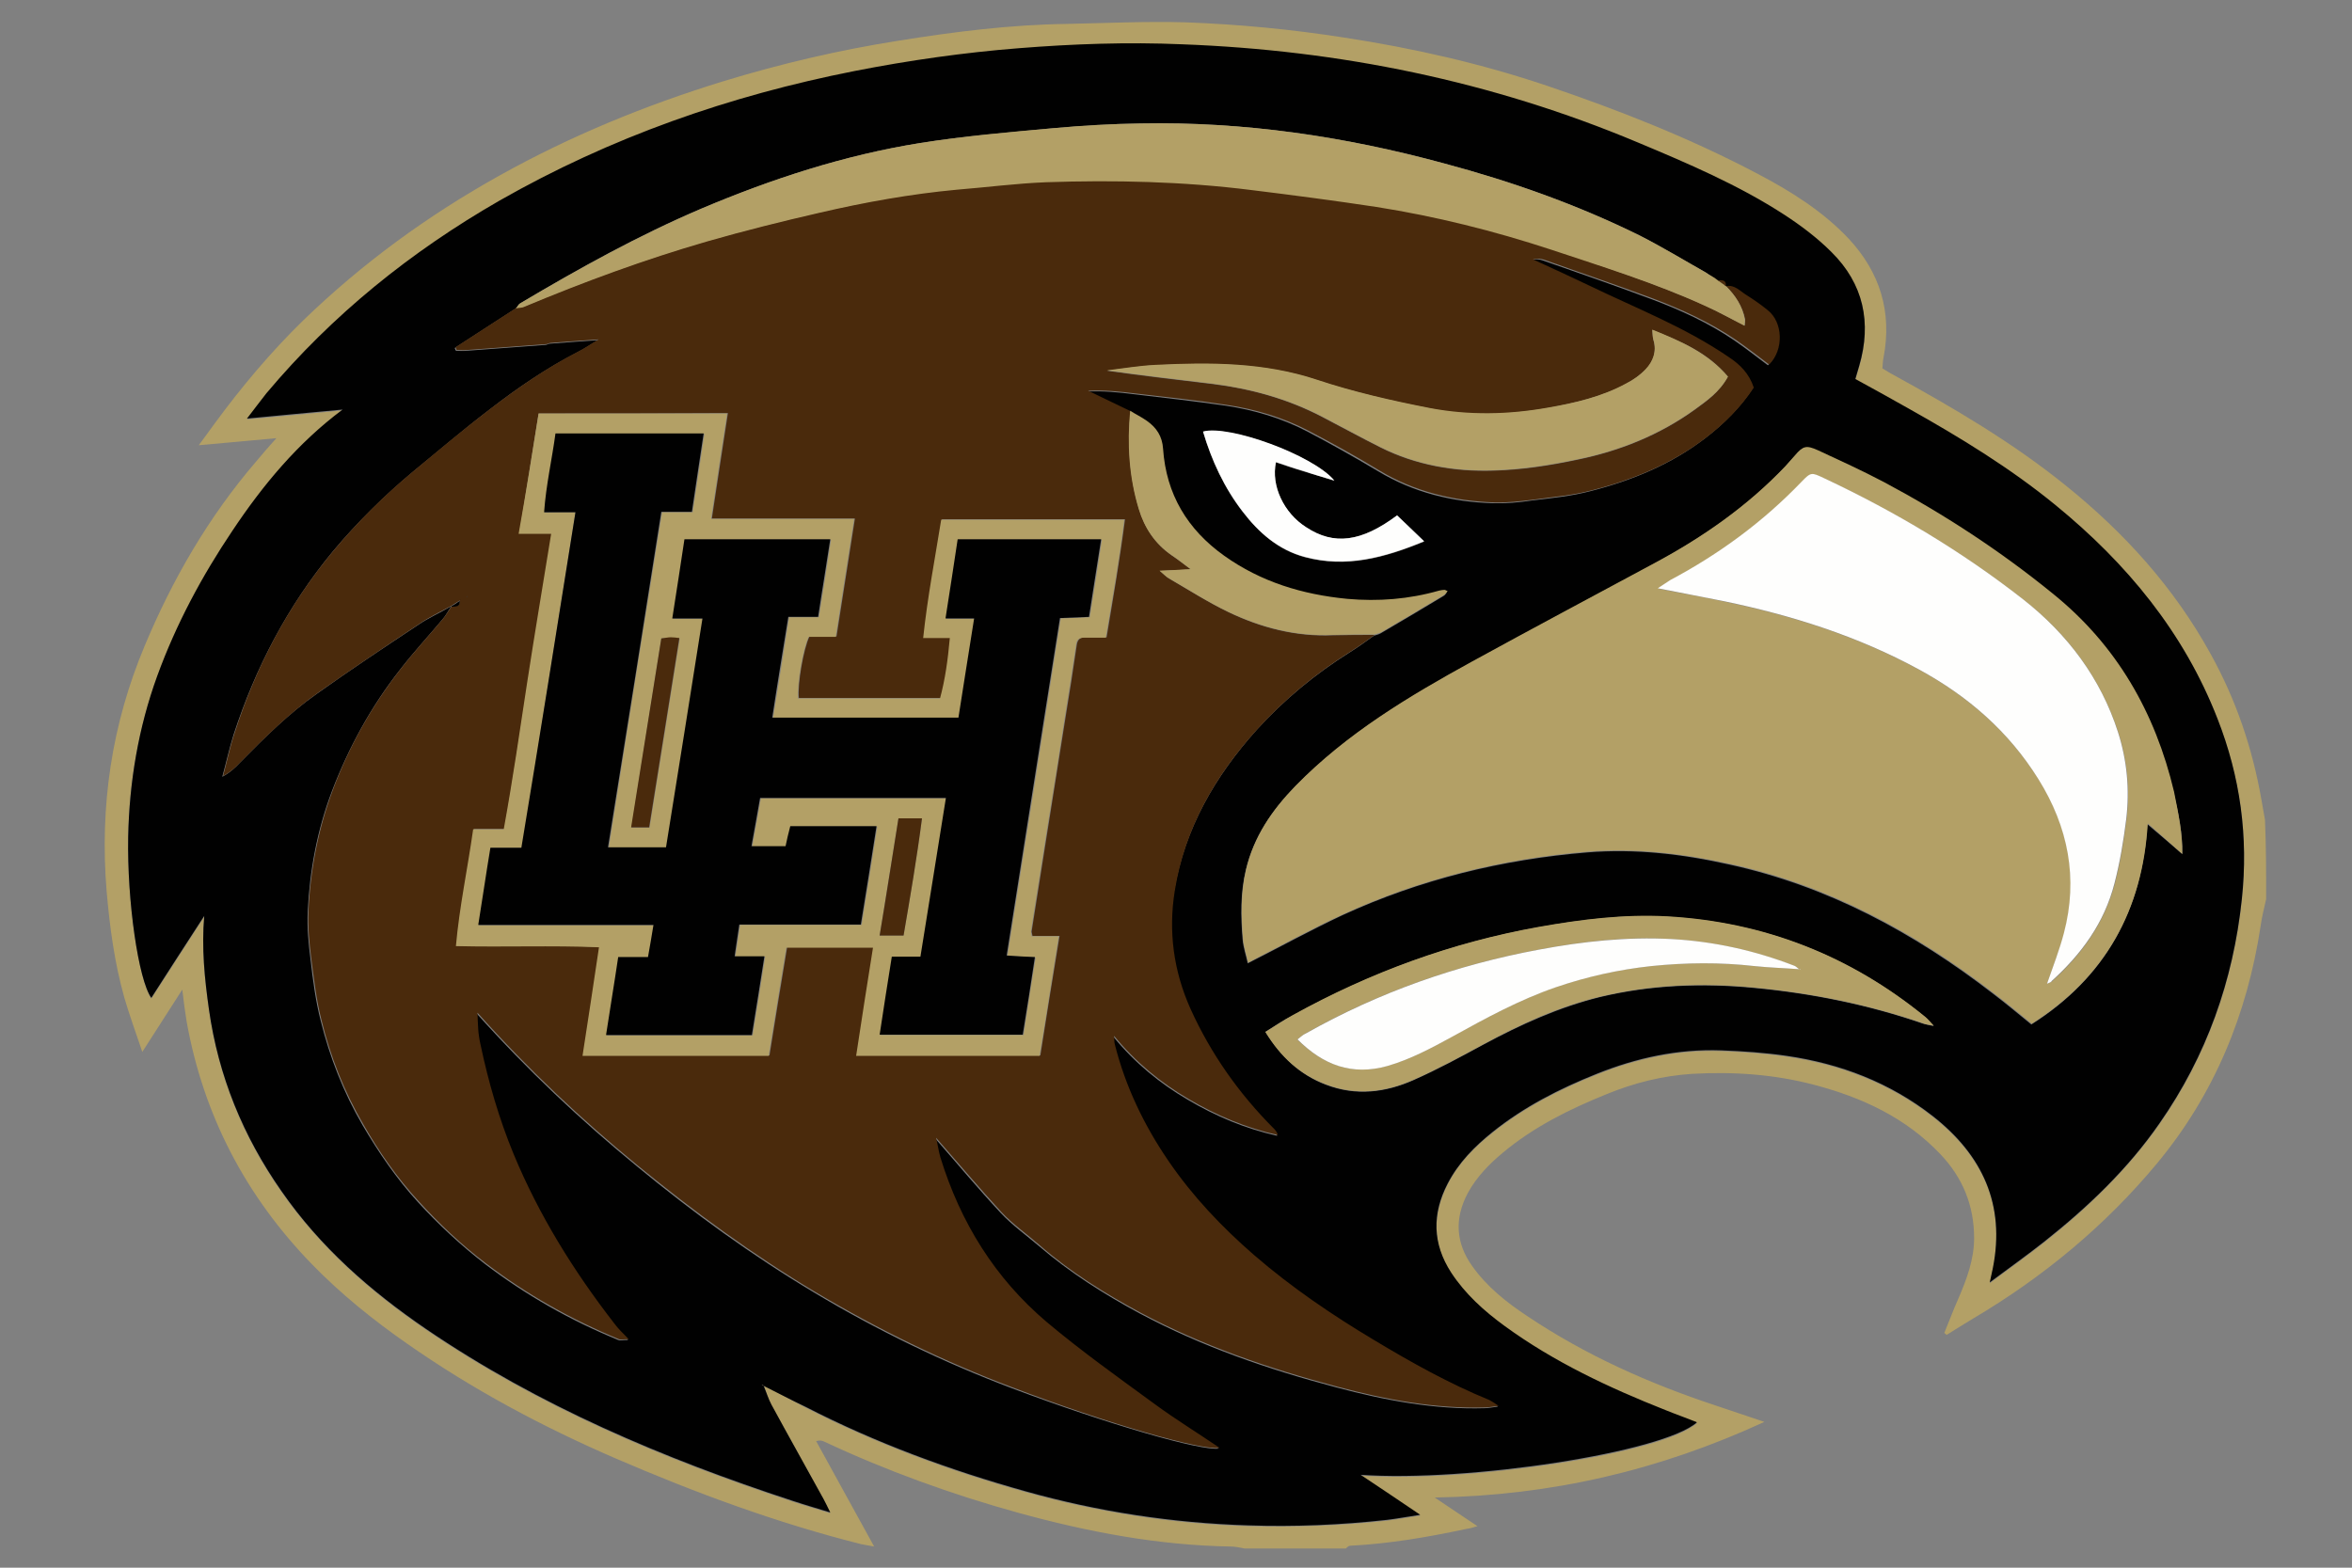
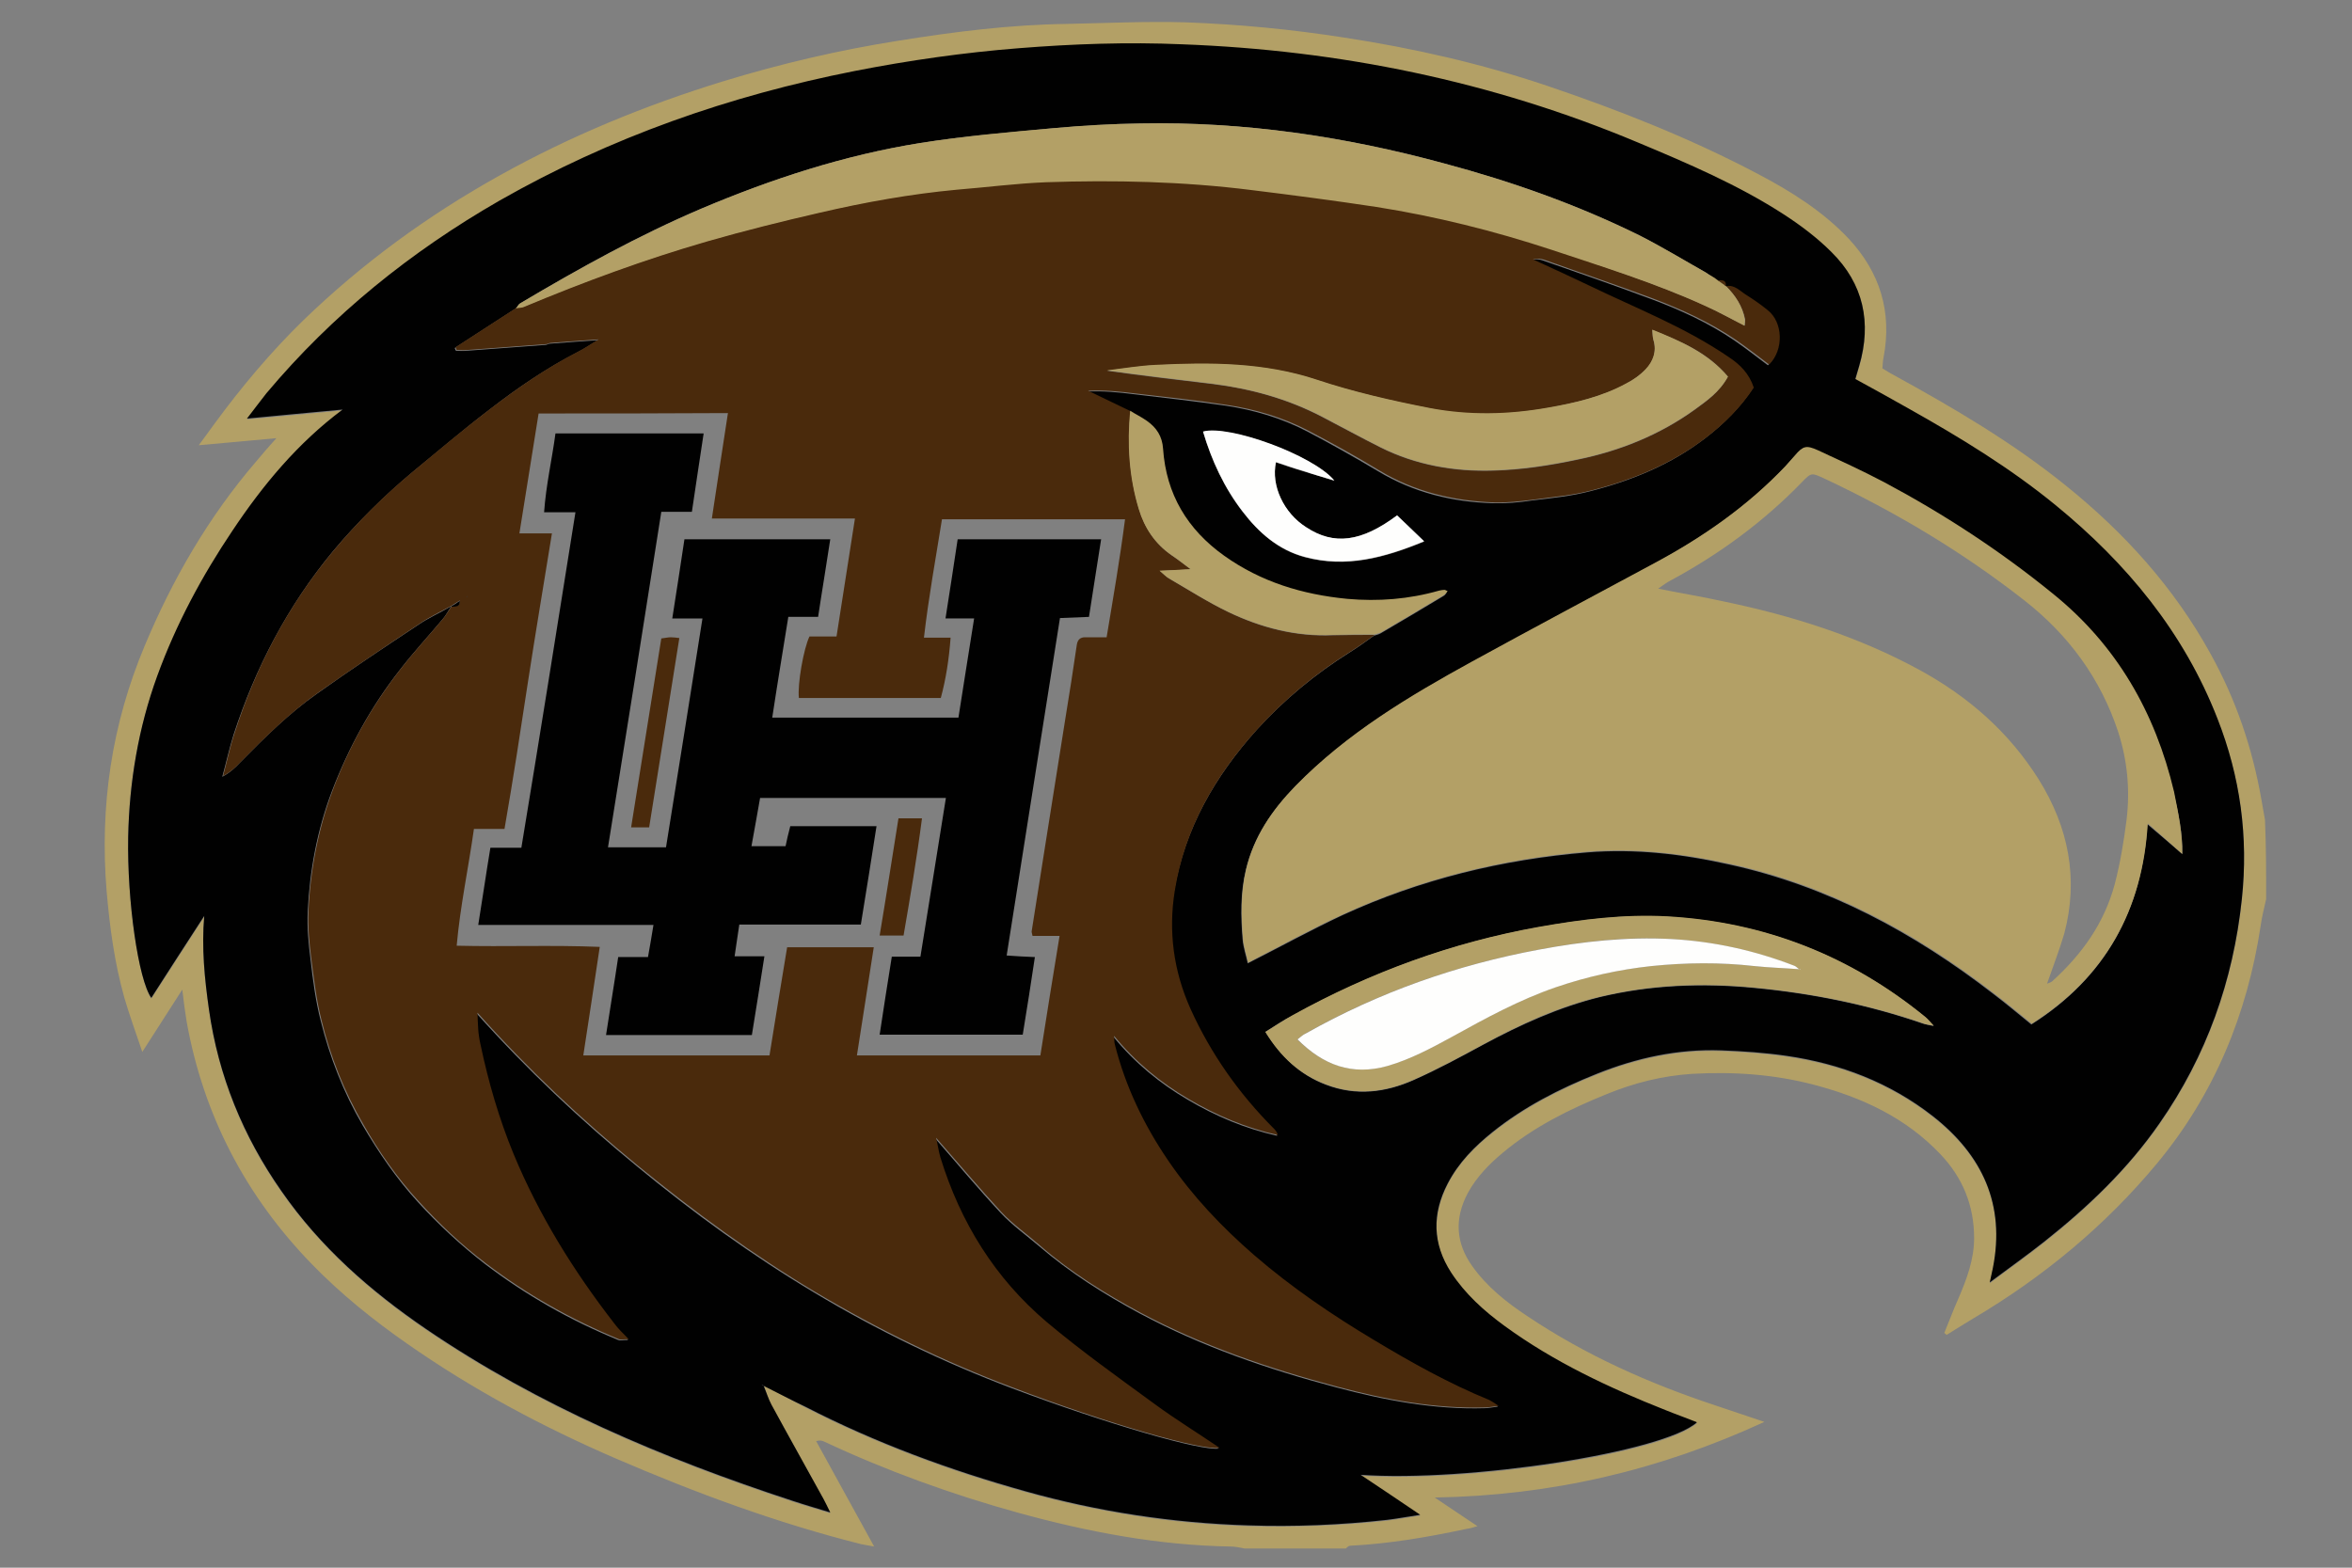
<svg xmlns="http://www.w3.org/2000/svg" version="1.1" id="Layer_1" x="0px" y="0px" viewBox="0 0 600 400" style="enable-background:new 0 0 600 400;" xml:space="preserve">
  <rect x="0" y="0" width="600" height="400" fill="#808080" stroke="none" />
  <style type="text/css">
	.st0{fill:#B3A066;}
	.st1{fill:#010101;}
	.st2{fill:#4A2A0C;}
	.st3{fill:#FEFEFD;}
</style>
  <g>
    <path class="st0" d="M578.1,229.4c-0.5,2.3-1.1,4.5-1.4,6.8c-3.4,22.5-11.8,43-26.4,60.6c-13.2,15.9-29,29-46.9,39.6   c-2.3,1.4-4.6,2.8-6.8,4.2c-0.2-0.2-0.4-0.3-0.6-0.5c1.2-2.9,2.3-5.9,3.6-8.8c2.1-4.9,4-9.9,4-15.4c0-8.3-2.9-15.4-8.6-21.4   c-8.8-9.3-20-14.5-32.2-17.7c-10.2-2.7-20.7-3.4-31.2-2.8c-7.5,0.5-14.8,2.3-21.8,5.2c-9.4,3.8-18.5,8.3-26.4,14.9   c-3.5,2.9-6.7,6.2-8.9,10.2c-3.5,6.5-3.2,12.8,1.1,18.8c3.7,5.2,8.7,9.2,14,12.7c14.9,10,31.1,17.2,48,22.8   c3.9,1.3,7.8,2.6,12.5,4.2c-26.9,12.4-54.4,18.8-84.1,19.3c3.9,2.6,7.1,4.8,10.9,7.3c-1.3,0.4-2,0.6-2.8,0.7   c-9.8,2.1-19.7,3.8-29.7,4.3c-0.4,0-0.7,0.4-1.1,0.7c-8.6,0-17.2,0-25.8,0c-1.2-0.2-2.3-0.5-3.5-0.5c-18.5-0.3-36.4-3.7-54.2-8.6   c-17-4.7-33.6-10.7-49.6-18.2c-0.5-0.2-1-0.4-2-0.1c4.8,8.8,9.7,17.6,14.8,26.9c-1.5-0.3-2.4-0.4-3.3-0.6   c-21.5-5.4-42.3-13.1-62.7-21.9c-18.7-8.1-36.5-17.6-53.2-29.3c-8.6-6-16.8-12.6-24.2-20.2c-16.9-17.4-27.7-38-32-62   c-0.4-2.4-0.7-4.8-1.1-8.1c-3.5,5.5-6.7,10.4-10.2,15.9c-1.7-5.1-3.3-9.4-4.6-13.9c-2.5-8.9-3.7-17.9-4.5-27.1   c-1.8-21.7,1.3-42.6,9.7-62.6c7.1-17,16.3-32.9,28.4-47c1.6-1.9,3.2-3.8,5.2-6c-6.6,0.6-12.9,1.2-19.8,1.8c1.6-2.2,2.9-3.9,4.1-5.6   c6.9-9.4,14.3-18.2,22.6-26.3c15-14.5,31.7-26.7,50-36.9c18.1-10.1,37.1-17.9,56.9-24c14.7-4.5,29.6-8,44.8-10.4   c14.3-2.3,28.6-4.1,43-4.3c10.1-0.2,20.3-0.7,30.4-0.4c13.6,0.5,27.1,1.8,40.5,3.9c17.6,2.7,34.8,6.6,51.7,12.3   c18.3,6.2,36.3,13.3,53.4,22.3c8.6,4.5,16.8,9.6,23.5,16.7c8,8.6,11.1,18.7,8.9,30.3c-0.2,0.8-0.2,1.7-0.3,2.8   c0.9,0.5,1.9,1.2,2.9,1.7c15.3,8.4,30.3,17.2,43.9,28.2c14.9,12,27.6,26,36.9,42.9c6.5,11.7,10.7,24.1,13,37.3   c0.3,1.7,0.6,3.4,0.9,5.1C578.1,216,578.1,222.7,578.1,229.4z M194.9,353.5c3.6,1.9,7.1,3.8,10.7,5.7c17.9,9.2,36.7,16.1,56,21.5   c18.6,5.2,37.5,8.1,56.8,8.7c11.8,0.3,23.7-0.1,35.4-1.4c2.5-0.3,5.1-0.8,8.5-1.3c-5.6-3.7-10.4-6.9-15.2-10.2   c27.3,1.9,77.2-5.6,85.8-13.4c-2.7-1-5.4-2-8-3.1c-14.5-5.7-28.5-12.3-41.1-21.5c-5.2-3.8-10-8.1-13.6-13.6   c-4.8-7.4-4.8-15-0.9-22.7c2.7-5.3,6.8-9.5,11.5-13.2c8-6.4,17-11,26.5-14.8c10.2-4.1,20.8-6.4,31.8-6c5.6,0.2,11.2,0.6,16.7,1.4   c13.7,2,26.3,6.8,37.3,15.4c12.6,9.9,18.5,22.5,15.3,38.7c-0.2,1-0.4,1.9-0.8,3.7c5.1-3.8,9.6-7,13.9-10.4   c11.1-8.8,21.3-18.6,29.4-30.2c12-17.2,18.8-36.3,21-57.2c1.7-15.9-0.4-31.2-6.2-46c-8.6-22.1-23.2-39.7-41.3-54.5   c-11.6-9.5-24.4-17.2-37.4-24.6c-4.5-2.6-9.1-5.1-13.7-7.6c0.4-1.3,0.7-2.3,1-3.4c3.2-11,1.1-20.9-7.1-29c-3.6-3.6-7.8-6.7-12-9.5   c-11.7-7.7-24.6-13.1-37.5-18.5c-37.2-15.6-76-23.6-116.2-25c-13.9-0.5-27.7-0.1-41.6,1c-14.1,1.1-28,3.1-41.8,5.8   c-32,6.3-62.3,16.9-90.7,33.1c-22.6,12.9-42.6,29.1-59.4,49.1c-1.6,1.9-3,3.9-5,6.5c8.7-0.8,16.6-1.5,24.4-2.3   c-11.5,8.5-20.3,19.2-28.1,30.9c-7.8,11.7-14.4,24-19.2,37.1c-4.8,13.2-7.2,27-7.4,41c-0.3,16.4,2.7,36.5,5.9,41.1   c4.5-7,9-13.9,13.5-20.9c-0.7,8.2,0.1,16,1.2,23.8c2.4,17,8.7,32.4,18.5,46.4c9.9,14.2,22.7,25.5,36.9,35.2   c28.8,19.6,60.5,33,93.4,43.8c3,1,6.1,1.9,9.7,3c-0.8-1.6-1.2-2.5-1.7-3.4c-4.4-8-8.9-16.1-13.3-24.1   C195.9,356.9,195.4,355.2,194.9,353.5L194.9,353.5z" />
    <path class="st1" d="M194.8,353.6c0.7,1.6,1.2,3.3,2,4.8c4.4,8.1,8.9,16.1,13.3,24.1c0.5,0.9,0.9,1.8,1.7,3.4c-3.6-1.1-6.7-2-9.7-3   c-32.9-10.8-64.6-24.2-93.4-43.8c-14.2-9.7-27-20.9-36.9-35.2c-9.8-14-16.1-29.4-18.5-46.4c-1.1-7.8-1.9-15.6-1.2-23.8   c-4.5,6.9-9,13.9-13.5,20.9c-3.3-4.6-6.2-24.7-5.9-41.1c0.3-14,2.6-27.8,7.4-41c4.8-13.2,11.4-25.5,19.2-37.1   c7.8-11.7,16.7-22.4,28.1-30.9c-7.9,0.7-15.8,1.5-24.4,2.3c2-2.6,3.5-4.6,5-6.5c16.8-20,36.8-36.1,59.4-49.1   c28.4-16.2,58.7-26.8,90.7-33.1c13.8-2.7,27.8-4.7,41.8-5.8c13.8-1.1,27.7-1.6,41.6-1c40.2,1.5,79,9.4,116.2,25   c12.9,5.4,25.8,10.9,37.5,18.5c4.3,2.8,8.4,5.9,12,9.5c8.2,8.1,10.3,18,7.1,29c-0.3,1-0.6,2-1,3.4c4.6,2.5,9.1,5,13.7,7.6   c13,7.3,25.8,15.1,37.4,24.6c18.1,14.8,32.7,32.4,41.3,54.5c5.8,14.8,7.9,30.1,6.2,46c-2.2,20.8-9,40-21,57.2   c-8.1,11.7-18.3,21.4-29.4,30.2c-4.3,3.4-8.8,6.6-13.9,10.4c0.4-1.8,0.6-2.8,0.8-3.7c3.2-16.2-2.7-28.8-15.3-38.7   c-11-8.6-23.6-13.4-37.3-15.4c-5.5-0.8-11.2-1.2-16.7-1.4c-11-0.4-21.6,1.9-31.8,6c-9.5,3.8-18.5,8.4-26.5,14.8   c-4.6,3.7-8.7,7.8-11.5,13.2c-4,7.7-3.9,15.3,0.9,22.7c3.6,5.5,8.4,9.8,13.6,13.6c12.6,9.2,26.7,15.8,41.1,21.5   c2.7,1.1,5.3,2,8,3.1c-8.6,7.7-58.5,15.3-85.8,13.4c4.8,3.2,9.6,6.4,15.2,10.2c-3.4,0.5-5.9,1-8.5,1.3c-11.8,1.3-23.6,1.8-35.4,1.4   c-19.3-0.6-38.3-3.5-56.8-8.7c-19.3-5.4-38.1-12.3-56-21.5C202,357.3,198.4,355.4,194.8,353.6c-0.1-0.2-0.3-0.2-0.5-0.3   C194.4,353.4,194.6,353.5,194.8,353.6z M436,70.1c-0.3-0.2-0.6-0.4-0.9-0.6c-5.6-3.1-11.1-6.5-16.8-9.4   c-16-7.9-32.7-13.8-49.9-18.4C343.1,34.8,317.3,31,291,31.5c-7.4,0.1-14.8,0.6-22.2,1.2c-11.4,1.1-22.8,2-34.1,3.8   c-19.3,3.1-37.7,9.1-55.7,16.7c-16.1,6.8-31.3,15.3-46.3,24.2c-0.5,0.3-0.7,0.9-1.1,1.3c-5.2,3.4-10.4,6.7-15.6,10.1   c0.1,0.2,0.2,0.5,0.3,0.7c0.9,0,1.8,0.1,2.7,0c6.7-0.5,13.5-1,20.2-1.5c0.3,0,0.7-0.3,1-0.3c3.9-0.3,7.8-0.6,12.3-0.9   c-2.1,1.3-3.6,2.3-5.2,3.1c-8,4.1-15.3,9.1-22.4,14.6c-6.7,5.1-13.1,10.6-19.6,15.9c-7.4,6.2-14.2,12.9-20.4,20.3   c-11.5,13.9-19.7,29.6-25.3,46.7c-1.1,3.5-1.9,7.2-2.9,10.8c1.9-1,3.3-2.3,4.6-3.7c6.2-6.3,12.4-12.5,19.7-17.6   c8.4-6,17-11.7,25.6-17.4c2.6-1.8,5.6-3.1,8.3-4.7c0,0,0.1,0.1,0.1,0.1c-0.7,1-1.3,2.2-2.1,3.1c-3.6,4.3-7.4,8.4-10.8,12.8   c-7.4,9.4-13.1,19.8-17.4,31c-3.8,10-5.7,20.3-6.2,30.8c-0.2,4,0.2,8.1,0.7,12.1c0.6,5.3,1.3,10.6,2.6,15.7   c2.3,9.3,5.8,18.3,10.7,26.7c4.1,7,8.7,13.7,14.1,19.6c5.2,5.7,10.9,11,17.1,15.8c10.5,8,21.8,14.4,34,19.4c0.5,0.2,1.2,0,2.5,0   c-1.5-1.7-2.7-2.7-3.6-3.9c-10.4-13.4-19.3-27.7-25.8-43.4c-3.7-9-6.4-18.3-8.4-27.8c-0.3-1.3-0.4-2.6-0.6-3.9   c-0.1-1.2-0.1-2.4-0.2-4.3c13,14.5,26.5,27.2,40.9,39c14.3,11.8,29.3,22.7,45.2,32.2c16,9.6,32.9,17.8,50.4,24.4   c24.4,9.2,48.4,16.1,52.8,15.4c-5.6-3.8-11.3-7.2-16.6-11.2c-9.3-6.8-18.7-13.5-27.5-20.9c-13.2-11.2-22.1-25.4-27.1-42   c-0.5-1.7-0.8-3.4-1.1-5c5.6,6.4,11,12.9,16.7,19c2.9,3.1,6.4,5.6,9.7,8.4c7.9,6.8,16.6,12.3,25.7,17.2   c15.9,8.5,32.8,14.3,50.2,18.9c12.4,3.3,25,5.7,37.9,5.3c0.9,0,1.7-0.2,3.3-0.4c-1.3-0.8-1.8-1.2-2.4-1.5   c-10.2-4.3-19.9-9.7-29.4-15.3c-10.7-6.4-21-13.4-30.5-21.6c-8.3-7.2-15.8-15.1-22-24.2c-6.2-9.1-10.9-18.9-13.6-29.6   c-0.2-0.7-0.1-1.5-0.2-2.2c5.4,6.6,11.8,11.9,19,16.1c7.1,4.2,14.7,7.4,22.8,9.2c-0.2-0.8-0.6-1.2-1-1.6   c-8.9-8.9-16.1-19.1-21.3-30.6c-4.3-9.7-5.8-19.7-4-30.2c2.7-16,10.5-29.4,21.1-41.2c7-7.7,15-14.3,23.8-19.8   c2.1-1.3,4.1-2.8,6.1-4.2c0.6-0.2,1.2-0.3,1.7-0.6c5.3-3.1,10.7-6.3,16-9.5c0.4-0.2,0.6-0.6,0.9-1c-0.4-0.2-0.6-0.3-0.8-0.3   c-0.5,0-1,0-1.4,0.2c-7.7,2.2-15.4,2.8-23.4,2.1c-11.4-1.1-22-4.3-31.4-11c-9.4-6.6-14.8-15.7-15.6-27.3c-0.2-3.2-1.7-5.4-4.1-7.1   c-1.3-1-2.8-1.7-4.3-2.6c-3.6-1.7-7.2-3.5-10.8-5.2c4.2-0.2,8.1,0.2,12.1,0.7c7.7,0.9,15.5,1.8,23.2,2.9c7.3,1.1,14.4,3.2,20.9,6.6   c6.1,3.2,12.1,6.6,18,10.1c9.1,5.5,19,7.9,29.4,8.2c3.3,0.1,6.6-0.2,9.9-0.7c5-0.6,10.1-1.1,15-2.4c10.5-2.7,20.5-6.8,29.2-13.5   c4.7-3.6,8.9-7.8,12.1-12.7c-1.3-3.6-3.6-5.9-6.4-7.8c-11.1-7.5-23.6-12.3-35.5-18.2c-4.7-2.3-9.6-4.5-14.4-6.7   c1.1-0.4,2-0.2,2.9,0.1c9.2,3.2,18.4,6.4,27.5,9.8c7.5,2.8,14.7,6.1,21.3,10.6c2.9,2,5.7,4.2,8.5,6.3c3.8-3.7,3.7-10.8-0.4-13.9   c-1.8-1.4-3.6-2.7-5.5-3.9c-1.6-1-2.9-2.6-5.1-2.2l0,0c0.1-1.7-1.1-1.5-2.1-1.5l0,0c-0.3-0.2-0.5-0.4-0.8-0.6l0,0   C436.9,70.6,436.5,70.4,436,70.1C436,70.1,436,70.1,436,70.1z M556.7,217.9c0.1-5.2-1-10.5-2.2-15.7c-4.8-20.2-14.6-37.4-31-50.6   c-13.4-10.9-27.8-20.3-43-28.4c-5.5-2.9-11.1-5.5-16.8-8.1c-3.1-1.4-3.8-1.2-5.9,1.3c-0.8,0.9-1.6,1.8-2.4,2.7   c-9.6,10.2-21,18-33.3,24.7c-15.6,8.4-31.2,16.7-46.7,25.2c-16.2,8.9-31.9,18.3-45,31.7c-6,6.1-10.6,12.9-12.6,21.3   c-1.4,5.9-1.3,11.9-0.8,17.8c0.2,2.1,0.9,4.1,1.3,6c8.3-4.2,16.1-8.5,24.2-12.3c19.8-9.1,40.7-14.2,62.4-16   c12.2-1,24.3,0.4,36.3,3.1c25.1,5.5,47.1,17.4,67.3,33c3.3,2.5,6.5,5.2,9.7,7.8c18.8-11.9,28.3-29.1,29.6-51.1   C551,213,553.9,215.5,556.7,217.9z M322.8,263.3c4,6.4,8.9,11,15.5,13.5c7.6,2.9,15.1,2,22.3-1.2c6.1-2.7,12-5.9,17.9-9.1   c9.5-5.1,19.2-9.5,29.7-12.1c13-3.1,26.2-3.6,39.5-2.3c14.7,1.4,29,4.3,42.9,9.1c0.6,0.2,1.3,0.3,2.7,0.6c-1.1-1.1-1.5-1.7-2.1-2.2   c-19.2-15.7-41.1-24.3-65.9-25.7c-11-0.6-21.9,0.7-32.8,2.7c-22.2,3.9-43,11.6-62.7,22.5C327.5,260.2,325.3,261.7,322.8,263.3z    M356.4,131.5c-9.1,6.8-16.1,7.7-23.2,3.1c-5.7-3.7-9-10.6-7.7-16.6c2.4,0.8,4.7,1.6,7.1,2.3c2.4,0.7,4.7,1.4,7.8,2.4   c-5.4-6.5-26.9-14.3-33.5-12.5c2.2,7.4,5.4,14.3,10.1,20.4c4.2,5.4,9.2,9.8,15.9,11.6c10.5,2.8,20.2,0.2,30.4-4   C360.8,135.7,358.6,133.6,356.4,131.5z" />
    <path class="st2" d="M440.3,73c2.2-0.4,3.5,1.2,5.1,2.2c1.9,1.2,3.8,2.5,5.5,3.9c4,3.1,4.2,10.2,0.4,13.9c-2.8-2.1-5.6-4.3-8.5-6.3   c-6.6-4.5-13.9-7.8-21.3-10.6c-9.1-3.4-18.3-6.5-27.5-9.8c-0.9-0.3-1.8-0.4-2.9-0.1c4.8,2.2,9.6,4.4,14.4,6.7   c12,5.8,24.4,10.6,35.5,18.2c2.9,1.9,5.2,4.2,6.4,7.8c-3.2,4.9-7.4,9.1-12.1,12.7c-8.7,6.7-18.7,10.8-29.2,13.5   c-4.9,1.3-10,1.7-15,2.4c-3.3,0.4-6.6,0.8-9.9,0.7c-10.4-0.4-20.3-2.7-29.4-8.2c-5.9-3.6-11.9-6.9-18-10.1   c-6.5-3.4-13.6-5.5-20.9-6.6c-7.7-1.2-15.5-2-23.2-2.9c-3.9-0.5-7.9-0.9-12.1-0.7c3.6,1.7,7.2,3.5,10.8,5.2   c-0.8,8.5-0.3,16.9,2.2,25.1c1.4,4.7,4.1,8.8,8.3,11.7c1.5,1,2.9,2.1,4.9,3.6c-2.9,0.1-5.1,0.2-7.9,0.4c1.1,0.9,1.6,1.5,2.3,1.9   c5,2.9,10,6.1,15.2,8.6c8.3,4,17.2,6.3,26.6,5.9c3.6-0.1,7.2-0.1,10.7-0.1c-2,1.4-4,2.9-6.1,4.2c-8.8,5.5-16.8,12.1-23.8,19.8   c-10.7,11.8-18.5,25.2-21.1,41.2c-1.7,10.5-0.3,20.6,4,30.2c5.2,11.5,12.4,21.7,21.3,30.6c0.4,0.4,0.8,0.9,1,1.6   c-8.1-1.8-15.7-5-22.8-9.2c-7.2-4.2-13.6-9.5-19-16.1c0.1,0.8,0,1.5,0.2,2.2c2.7,10.7,7.4,20.5,13.6,29.6c6.2,9.1,13.7,17,22,24.2   c9.5,8.2,19.8,15.2,30.5,21.6c9.5,5.7,19.1,11.1,29.4,15.3c0.6,0.3,1.2,0.7,2.4,1.5c-1.6,0.2-2.4,0.4-3.3,0.4   c-12.9,0.4-25.5-2-37.9-5.3c-17.3-4.6-34.3-10.4-50.2-18.9c-9.1-4.9-17.9-10.4-25.7-17.2c-3.2-2.8-6.8-5.3-9.7-8.4   c-5.7-6.2-11.1-12.6-16.7-19c0.4,1.6,0.6,3.3,1.1,5c5.1,16.6,13.9,30.8,27.1,42c8.8,7.4,18.2,14.1,27.5,20.9   c5.3,3.9,11,7.4,16.6,11.2c-4.4,0.8-28.4-6.1-52.8-15.4c-17.5-6.6-34.3-14.8-50.4-24.4c-15.9-9.5-30.9-20.5-45.2-32.2   c-14.4-11.8-27.9-24.5-40.9-39c0.1,1.9,0.1,3.1,0.2,4.3c0.1,1.3,0.3,2.6,0.6,3.9c2,9.5,4.7,18.8,8.4,27.8   c6.5,15.7,15.4,30,25.8,43.4c0.9,1.2,2,2.3,3.6,3.9c-1.3,0-2,0.2-2.5,0c-12.1-5-23.5-11.4-34-19.4c-6.2-4.7-11.8-10-17.1-15.8   c-5.5-6-10.1-12.6-14.1-19.6c-4.9-8.4-8.4-17.3-10.7-26.7c-1.3-5.1-1.9-10.4-2.6-15.7c-0.5-4-0.9-8.1-0.7-12.1   c0.5-10.6,2.5-20.9,6.2-30.8c4.2-11.2,10-21.6,17.4-31c3.4-4.4,7.2-8.5,10.8-12.8c0.8-1,1.4-2.1,2.1-3.1c1,0,2.2,0.1,2.1-1.5   c0.1-0.2,0.2-0.3,0.3-0.5c-0.1,0.2-0.2,0.3-0.3,0.5c-0.7,0.5-1.5,0.9-2.2,1.4c-2.8,1.5-5.7,2.9-8.3,4.7   c-8.6,5.7-17.2,11.5-25.6,17.4c-7.2,5.1-13.5,11.3-19.7,17.6c-1.3,1.4-2.7,2.7-4.6,3.7c1-3.6,1.7-7.2,2.9-10.8   c5.5-17.1,13.7-32.8,25.3-46.7c6.2-7.4,13-14.2,20.4-20.3c6.5-5.4,12.9-10.8,19.6-15.9c7.1-5.4,14.4-10.5,22.4-14.6   c1.6-0.8,3-1.8,5.2-3.1c-4.5,0.3-8.4,0.6-12.3,0.9c-0.3,0-0.7,0.3-1,0.3c-6.7,0.5-13.5,1-20.2,1.5c-0.9,0.1-1.8,0-2.7,0   c-0.1-0.2-0.2-0.5-0.3-0.7c5.2-3.4,10.4-6.7,15.6-10.1c0.7-0.1,1.4-0.1,2.1-0.4c15.3-6.4,30.8-12.1,46.7-16.7   c9.5-2.7,19-5.1,28.6-7.3c11.6-2.7,23.3-4.8,35.1-5.9c7.6-0.7,15.1-1.7,22.7-1.9c17.5-0.6,35.1-0.1,52.5,2   c10.6,1.3,21.2,2.7,31.8,4.3c15.2,2.3,30,6,44.6,10.9C409,68.1,422.3,72.2,435,78c3.3,1.5,6.5,3.3,10.1,5.1c0-0.7,0.1-1.2,0.1-1.6   C444.5,78.1,442.7,75.4,440.3,73z M137.4,105.5c-1.6,10.1-3.2,20.1-4.9,30.6c2.7,0,5.3,0,8.3,0c-2.1,13-4.2,25.4-6.1,37.8   c-1.9,12.5-3.8,25-6,37.6c-2.9,0-5.2,0-7.8,0c-1.4,10-3.5,19.7-4.4,29.8c12.4,0.3,24.3-0.2,36.5,0.3c-1.4,9.5-2.8,18.5-4.2,27.7   c16.1,0,31.7,0,47.5,0c1.5-9.4,3-18.6,4.5-27.6c7.6,0,14.7,0,22.1,0c-1.4,9.3-2.9,18.4-4.3,27.6c15.8,0,31.2,0,46.8,0   c1.6-10.2,3.2-20.2,4.9-30.5c-2.7,0-4.8,0-6.9,0c-0.1-0.6-0.3-1-0.2-1.3c1.3-8.2,2.6-16.4,3.9-24.7c1.6-9.9,3.1-19.7,4.7-29.6   c1-6.2,2-12.4,2.9-18.7c0.2-1.3,0.9-1.9,2.1-1.9c1.8,0,3.5,0,5.5,0c1.7-10.2,3.4-20,4.7-30.1c-15.8,0-31.1,0-46.7,0   c-1.6,10-3.4,19.8-4.6,30.2c2.5,0,4.5,0,6.8,0c-0.4,5.5-1.2,10.6-2.5,15.4c-12.4,0-24.3,0-36.2,0c-0.4-3.5,1.2-12.6,2.7-15.7   c2.2,0,4.5,0,6.9,0c1.6-10.1,3.1-19.9,4.7-30.1c-12.3,0-24.1,0-36.5,0c1.4-9.2,2.7-17.9,4.1-26.9   C169.4,105.5,153.7,105.5,137.4,105.5z M440.8,96.1c-5.1-6.1-11.9-9-19.3-11.9c0.1,1.2,0.1,1.9,0.3,2.6c0.9,2.9-0.1,5.5-2,7.5   c-1.4,1.4-3.1,2.6-4.9,3.6c-6.3,3.4-13.1,4.9-20,6.2c-10.1,1.8-20.2,2.1-30.2,0.1c-9.7-1.9-19.3-4.1-28.7-7.2   c-13.6-4.5-27.4-4.5-41.3-3.8c-4.1,0.2-8.2,0.9-12.3,1.4c9,1.3,18,2.3,27,3.4c9.7,1.2,19.1,3.8,27.9,8.4c5,2.6,9.9,5.3,14.9,7.8   c9,4.5,18.8,6.2,28.7,5.9c7.2-0.2,14.5-1.3,21.5-2.8c10.8-2.2,21-6.3,30-12.8C435.4,102.3,438.6,100.1,440.8,96.1z M119.1,152.1   l-0.1,0.2l0.2,0L119.1,152.1z" />
    <path class="st0" d="M556.7,217.9c-2.8-2.5-5.6-5-8.8-7.8c-1.3,22-10.8,39.2-29.6,51.1c-3.2-2.6-6.4-5.3-9.7-7.8   c-20.2-15.6-42.2-27.5-67.3-33c-12-2.6-24.1-4.1-36.3-3.1c-21.7,1.8-42.6,6.9-62.4,16c-8.1,3.7-16,8.1-24.2,12.3   c-0.4-1.9-1.1-3.9-1.3-6c-0.5-6-0.6-11.9,0.8-17.8c2-8.4,6.6-15.1,12.6-21.3c13.1-13.4,28.8-22.8,45-31.7   c15.5-8.5,31.1-16.8,46.7-25.2c12.3-6.6,23.6-14.5,33.3-24.7c0.8-0.9,1.6-1.8,2.4-2.7c2.1-2.4,2.8-2.7,5.9-1.3   c5.6,2.6,11.3,5.2,16.8,8.1c15.2,8.1,29.6,17.5,43,28.4c16.4,13.2,26.2,30.4,31,50.6C555.7,207.5,556.8,212.7,556.7,217.9z    M522.2,251c0.7-0.3,1.1-0.4,1.3-0.6c7.6-6.9,13.3-14.8,16-24.9c1.4-5.4,2.3-10.9,3-16.4c0.9-7.6,0.2-15-2.1-22.2   c-4.5-13.8-12.8-25-24.1-33.8c-15.7-12.3-32.8-22.5-50.9-31c-3.3-1.5-3.3-1.6-5.8,1c-9.8,10.1-21,18.3-33.4,25   c-1,0.5-1.9,1.2-3.2,2.1c6,1.2,11.5,2.1,16.9,3.3c17.3,3.6,34.1,8.9,49.7,17.4c12.5,6.8,22.9,15.9,30.5,28   c7.6,12.2,10.2,25.3,6.5,39.3C525.4,242.3,523.8,246.4,522.2,251z" />
    <path class="st0" d="M440.3,73c2.4,2.4,4.2,5.1,4.8,8.5c0.1,0.4,0,0.9-0.1,1.6c-3.5-1.8-6.7-3.6-10.1-5.1   c-12.7-5.8-26-9.9-39.2-14.3c-14.6-4.8-29.4-8.5-44.6-10.9c-10.6-1.6-21.2-3-31.8-4.3c-17.4-2.2-35-2.6-52.5-2   c-7.6,0.3-15.2,1.3-22.7,1.9c-11.8,1.1-23.5,3.2-35.1,5.9c-9.6,2.2-19.2,4.6-28.6,7.3c-15.9,4.6-31.4,10.3-46.7,16.7   c-0.6,0.3-1.4,0.2-2.1,0.4c0.4-0.4,0.6-1,1.1-1.3c15-8.9,30.2-17.3,46.3-24.2c18-7.6,36.4-13.6,55.7-16.7   c11.3-1.8,22.7-2.8,34.1-3.8c7.4-0.7,14.8-1.1,22.2-1.2c26.3-0.5,52,3.3,77.4,10.2c17.2,4.6,33.9,10.5,49.9,18.4   c5.7,2.9,11.2,6.2,16.8,9.4c0.3,0.2,0.6,0.4,0.9,0.6c0,0,0,0,0,0c0.5,0.3,0.9,0.5,1.4,0.8c0,0,0,0,0,0c0.3,0.2,0.5,0.4,0.8,0.6l0,0   C438.9,72,439.6,72.5,440.3,73L440.3,73z" />
    <path class="st0" d="M322.8,263.3c2.6-1.6,4.7-3,7-4.3c19.7-10.9,40.5-18.5,62.7-22.5c10.8-1.9,21.7-3.3,32.8-2.7   c24.7,1.4,46.7,10,65.9,25.7c0.6,0.5,1.1,1.1,2.1,2.2c-1.4-0.3-2.1-0.3-2.7-0.6c-13.9-4.8-28.3-7.7-42.9-9.1   c-13.3-1.3-26.5-0.8-39.5,2.3c-10.5,2.5-20.3,7-29.7,12.1c-5.9,3.2-11.8,6.4-17.9,9.1c-7.2,3.2-14.7,4.1-22.3,1.2   C331.6,274.2,326.7,269.7,322.8,263.3z M459,247.3c0.3,0.1,0.6,0.3,0.1,0.1C459.7,247.4,459.3,247.4,459,247.3   c-0.5-0.3-0.9-0.8-1.4-0.9c-10.1-3.9-20.5-6.2-31.3-6.8c-11.4-0.7-22.6,0.6-33.8,2.7c-21,3.9-40.9,10.9-59.5,21.4   c-0.7,0.4-1.2,0.9-2.1,1.5c6.6,6.5,13.9,9.3,22.9,6.8c5.9-1.7,11.3-4.5,16.6-7.5c8.6-4.7,17.2-9.4,26.4-12.6   c7.9-2.7,16-4.5,24.3-5.4c8.8-0.9,17.6-1,26.4,0C451.4,246.9,455.2,247,459,247.3z" />
    <path class="st0" d="M350.6,161.9c-3.6,0-7.2,0-10.7,0.1c-9.4,0.4-18.2-1.9-26.6-5.9c-5.2-2.5-10.2-5.7-15.2-8.6   c-0.7-0.4-1.2-1-2.3-1.9c2.8-0.1,5-0.2,7.9-0.4c-2-1.5-3.4-2.6-4.9-3.6c-4.2-2.9-6.9-7-8.3-11.7c-2.5-8.2-3-16.6-2.2-25.1   c1.4,0.9,2.9,1.6,4.3,2.6c2.4,1.7,3.9,3.9,4.1,7.1c0.8,11.6,6.2,20.6,15.6,27.3c9.4,6.7,20,9.9,31.4,11c7.9,0.7,15.7,0.1,23.4-2.1   c0.5-0.1,0.9-0.2,1.4-0.2c0.2,0,0.4,0.2,0.8,0.3c-0.3,0.4-0.6,0.8-0.9,1c-5.3,3.2-10.7,6.4-16,9.5   C351.8,161.6,351.2,161.7,350.6,161.9z" />
    <path class="st3" d="M356.4,131.5c2.2,2.1,4.4,4.2,6.9,6.6c-10.2,4.2-19.9,6.8-30.4,4c-6.8-1.8-11.8-6.2-15.9-11.6   c-4.7-6.1-7.9-13-10.1-20.4c6.6-1.8,28.1,6,33.5,12.5c-3.1-0.9-5.5-1.6-7.8-2.4c-2.4-0.7-4.7-1.5-7.1-2.3c-1.3,6,2,13,7.7,16.6   C340.3,139.2,347.3,138.3,356.4,131.5z" />
    <path class="st2" d="M440.3,73c-0.7-0.5-1.4-1-2.1-1.5C439.2,71.5,440.4,71.3,440.3,73z" />
    <path class="st2" d="M437.4,70.9c-0.5-0.3-0.9-0.5-1.4-0.8C436.5,70.4,436.9,70.6,437.4,70.9z" />
    <path class="st2" d="M436,70.1c-0.3-0.2-0.6-0.4-0.9-0.6C435.4,69.7,435.7,69.9,436,70.1z" />
    <path class="st2" d="M438.2,71.5c-0.3-0.2-0.5-0.4-0.8-0.6C437.6,71.1,437.9,71.3,438.2,71.5z" />
-     <path class="st0" d="M194.8,353.6c-0.2-0.1-0.4-0.2-0.5-0.3C194.4,353.4,194.7,353.4,194.8,353.6L194.8,353.6z" />
-     <path class="st0" d="M137.4,105.5c16.3,0,32,0,48.1,0c-1.4,9-2.7,17.7-4.1,26.9c12.4,0,24.2,0,36.5,0c-1.6,10.2-3.1,20-4.7,30.1   c-2.3,0-4.7,0-6.9,0c-1.5,3.1-3,12.2-2.7,15.7c11.9,0,23.8,0,36.2,0c1.3-4.8,2-9.8,2.5-15.4c-2.3,0-4.3,0-6.8,0   c1.1-10.4,3-20.2,4.6-30.2c15.6,0,30.8,0,46.7,0c-1.2,10.1-3,19.9-4.7,30.1c-1.9,0-3.7,0-5.5,0c-1.3,0-2,0.5-2.1,1.9   c-0.9,6.2-1.9,12.5-2.9,18.7c-1.5,9.9-3.1,19.7-4.7,29.6c-1.3,8.2-2.6,16.4-3.9,24.7c0,0.3,0.1,0.7,0.2,1.3c2.1,0,4.2,0,6.9,0   c-1.7,10.4-3.2,20.4-4.9,30.5c-15.7,0-31,0-46.8,0c1.4-9.2,2.8-18.3,4.3-27.6c-7.3,0-14.5,0-22.1,0c-1.5,9-3,18.2-4.5,27.6   c-15.7,0-31.3,0-47.5,0c1.4-9.2,2.8-18.1,4.2-27.7c-12.2-0.5-24.1,0-36.5-0.3c0.9-10.1,3-19.8,4.4-29.8c2.6,0,5,0,7.8,0   c2.3-12.6,4.1-25.1,6-37.6c1.9-12.4,4-24.8,6.1-37.8c-3,0-5.5,0-8.3,0C134.2,125.6,135.8,115.6,137.4,105.5z M146.8,130.7   c-4.6,28.9-9.1,57.2-13.6,85.7c-2.9,0-5.3,0-7.9,0c-1,6.6-2,12.9-3.1,19.7c15.1,0,29.7,0,44.7,0c-0.5,3-1,5.5-1.4,8.2   c-2.8,0-5.1,0-7.6,0c-1.1,6.8-2.1,13.3-3.1,19.9c12.7,0,24.8,0,37.2,0c1.1-6.6,2.1-13.2,3.2-20.1c-2.8,0-5,0-7.6,0   c0.4-2.8,0.8-5.2,1.2-8.1c10.4,0,20.6,0,31,0c1.4-8.6,2.7-16.8,4-25.1c-7.6,0-14.8,0-22,0c-0.4,1.9-0.8,3.6-1.2,5.1   c-3.1,0-5.8,0-8.7,0c0.8-4.3,1.5-8.4,2.2-12.3c16.1,0,31.7,0,47.4,0c-2.2,13.6-4.3,27-6.5,40.5c-2.7,0-4.9,0-7.3,0   c-1,6.8-2.1,13.3-3.1,19.9c12.3,0,24.3,0,36.5,0c1-6.6,2-13.1,3.1-19.8c-2.5-0.2-4.6-0.3-7.2-0.4c4.6-28.9,9.1-57.4,13.6-86.1   c2.7-0.1,5-0.2,7.4-0.3c1.1-6.7,2.1-13.2,3.1-19.8c-12.4,0-24.4,0-36.6,0c-1,6.7-2.1,13.2-3.1,20.2c2.8,0,5,0,7.3,0   c-1.4,8.7-2.7,17-4,25.3c-16.1,0-31.7,0-47.5,0c1.4-8.6,2.8-17.1,4.1-25.7c2.8,0,5.1,0,7.6,0c1.1-6.7,2.1-13.2,3.1-19.8   c-12.5,0-24.7,0-37.2,0c-1,6.6-2,13.2-3.1,20.2c2.9,0,5.2,0,7.7,0c-3.1,19.7-6.2,39-9.3,58.4c-5,0-9.7,0-14.8,0   c4.5-28.6,9-56.9,13.6-85.6c2.7,0,5.1,0,7.8,0c1-6.8,2-13.3,3-20c-12.9,0-25.2,0-37.8,0c-0.9,6.7-2.5,13.2-2.9,20.1   C141.6,130.7,144,130.7,146.8,130.7z M168.7,162.9c-2.5,16-5.1,32-7.6,48.3c1.7,0,2.9,0,4.6,0c2.6-16.1,5.1-32.1,7.7-48.3   c-0.9-0.1-1.6-0.2-2.2-0.2C170.3,162.7,169.6,162.8,168.7,162.9z M229.2,208.8c-1.6,10-3.2,19.9-4.8,29.9c2.2,0,4,0,6.1,0   c1.7-10,3.4-19.8,4.7-29.9C233.1,208.8,231.5,208.8,229.2,208.8z" />
    <path class="st0" d="M440.8,96.1c-2.2,4-5.4,6.1-8.4,8.3c-9,6.5-19.2,10.6-30,12.8c-7.1,1.5-14.3,2.6-21.5,2.8   c-9.9,0.3-19.7-1.4-28.7-5.9c-5-2.5-9.9-5.2-14.9-7.8c-8.8-4.6-18.1-7.1-27.9-8.4c-9-1.1-17.9-2.1-27-3.4c4.1-0.5,8.2-1.2,12.3-1.4   c13.9-0.7,27.8-0.7,41.3,3.8c9.3,3.1,19,5.3,28.7,7.2c10,1.9,20.1,1.7,30.2-0.1c7-1.2,13.8-2.8,20-6.2c1.8-0.9,3.5-2.1,4.9-3.6   c1.9-2,2.9-4.6,2-7.5c-0.2-0.6-0.2-1.4-0.3-2.6C428.9,87.1,435.7,90.1,440.8,96.1z" />
    <path class="st1" d="M117.3,153.3c0.1,1.6-1.1,1.5-2.1,1.5l-0.1-0.1C115.9,154.3,116.6,153.8,117.3,153.3L117.3,153.3z" />
    <polygon class="st1" points="119.1,152.1 119.2,152.3 119,152.3  " />
-     <path class="st1" d="M117.3,153.3c0.1-0.2,0.2-0.3,0.3-0.5C117.5,153,117.4,153.2,117.3,153.3L117.3,153.3z" />
-     <path class="st3" d="M522.2,251c1.6-4.6,3.2-8.7,4.3-12.9c3.7-14,1.1-27.1-6.5-39.3c-7.6-12.2-18-21.2-30.5-28   c-15.6-8.5-32.4-13.8-49.7-17.4c-5.4-1.1-10.9-2.1-16.9-3.3c1.3-0.8,2.2-1.5,3.2-2.1c12.4-6.6,23.6-14.8,33.4-25   c2.5-2.6,2.6-2.5,5.8-1c18.1,8.5,35.2,18.7,50.9,31c11.3,8.9,19.7,20.1,24.1,33.8c2.3,7.2,3,14.6,2.1,22.2c-0.7,5.6-1.6,11-3,16.4   c-2.6,10.1-8.4,18-16,24.9C523.3,250.6,522.9,250.7,522.2,251z" />
    <path class="st3" d="M459,247.3c-3.8-0.3-7.6-0.4-11.4-0.8c-8.8-1-17.6-0.9-26.4,0c-8.3,0.9-16.4,2.7-24.3,5.4   c-9.3,3.2-17.9,7.9-26.4,12.6c-5.3,2.9-10.7,5.8-16.6,7.5c-9,2.5-16.3-0.2-22.9-6.8c0.8-0.6,1.4-1.2,2.1-1.5   c18.6-10.5,38.5-17.5,59.5-21.4c11.2-2.1,22.4-3.3,33.8-2.7c10.8,0.6,21.2,2.9,31.3,6.8C458.1,246.5,458.5,247,459,247.3   C459,247.3,459,247.3,459,247.3z" />
    <path class="st3" d="M459,247.3c0.3,0,0.7,0.1,0.2,0C459.6,247.6,459.3,247.4,459,247.3L459,247.3z" />
    <path class="st1" d="M146.8,130.7c-2.8,0-5.1,0-8,0c0.5-7,2-13.4,2.9-20.1c12.5,0,24.9,0,37.8,0c-1,6.7-2,13.1-3,20   c-2.6,0-5.1,0-7.8,0c-4.5,28.7-9,57-13.6,85.6c5.1,0,9.8,0,14.8,0c3.1-19.4,6.2-38.6,9.3-58.4c-2.5,0-4.8,0-7.7,0   c1.1-7,2.1-13.5,3.1-20.2c12.5,0,24.8,0,37.2,0c-1,6.7-2.1,13.1-3.1,19.8c-2.4,0-4.8,0-7.6,0c-1.4,8.7-2.8,17.1-4.1,25.7   c15.8,0,31.4,0,47.5,0c1.3-8.2,2.6-16.6,4-25.3c-2.3,0-4.5,0-7.3,0c1.1-7,2.1-13.5,3.1-20.2c12.2,0,24.2,0,36.6,0   c-1,6.6-2.1,13.1-3.1,19.8c-2.4,0.1-4.7,0.2-7.4,0.3c-4.5,28.7-9.1,57.3-13.6,86.1c2.6,0.2,4.7,0.3,7.2,0.4c-1,6.7-2,13.1-3.1,19.8   c-12.2,0-24.2,0-36.5,0c1-6.6,2-13.1,3.1-19.9c2.4,0,4.6,0,7.3,0c2.2-13.5,4.3-26.9,6.5-40.5c-15.8,0-31.4,0-47.4,0   c-0.7,3.9-1.4,8-2.2,12.3c3,0,5.7,0,8.7,0c0.3-1.5,0.7-3.2,1.2-5.1c7.2,0,14.4,0,22,0c-1.3,8.4-2.6,16.5-4,25.1   c-10.4,0-20.6,0-31,0c-0.4,2.8-0.8,5.2-1.2,8.1c2.6,0,4.8,0,7.6,0c-1.1,6.9-2.1,13.5-3.2,20.1c-12.4,0-24.5,0-37.2,0   c1-6.6,2.1-13.1,3.1-19.9c2.5,0,4.8,0,7.6,0c0.5-2.7,0.9-5.2,1.4-8.2c-15,0-29.6,0-44.7,0c1.1-6.8,2-13.1,3.1-19.7   c2.6,0,5.1,0,7.9,0C137.7,187.9,142.2,159.6,146.8,130.7z" />
    <path class="st2" d="M168.7,162.9c1-0.1,1.7-0.3,2.4-0.3c0.7,0,1.4,0.1,2.2,0.2c-2.6,16.2-5.1,32.2-7.7,48.3c-1.6,0-2.9,0-4.6,0   C163.6,195,166.1,179,168.7,162.9z" />
    <path class="st2" d="M229.2,208.8c2.3,0,3.9,0,6,0c-1.3,10.1-3,20-4.7,29.9c-2.1,0-4,0-6.1,0C226.1,228.6,227.6,218.7,229.2,208.8z   " />
  </g>
</svg>